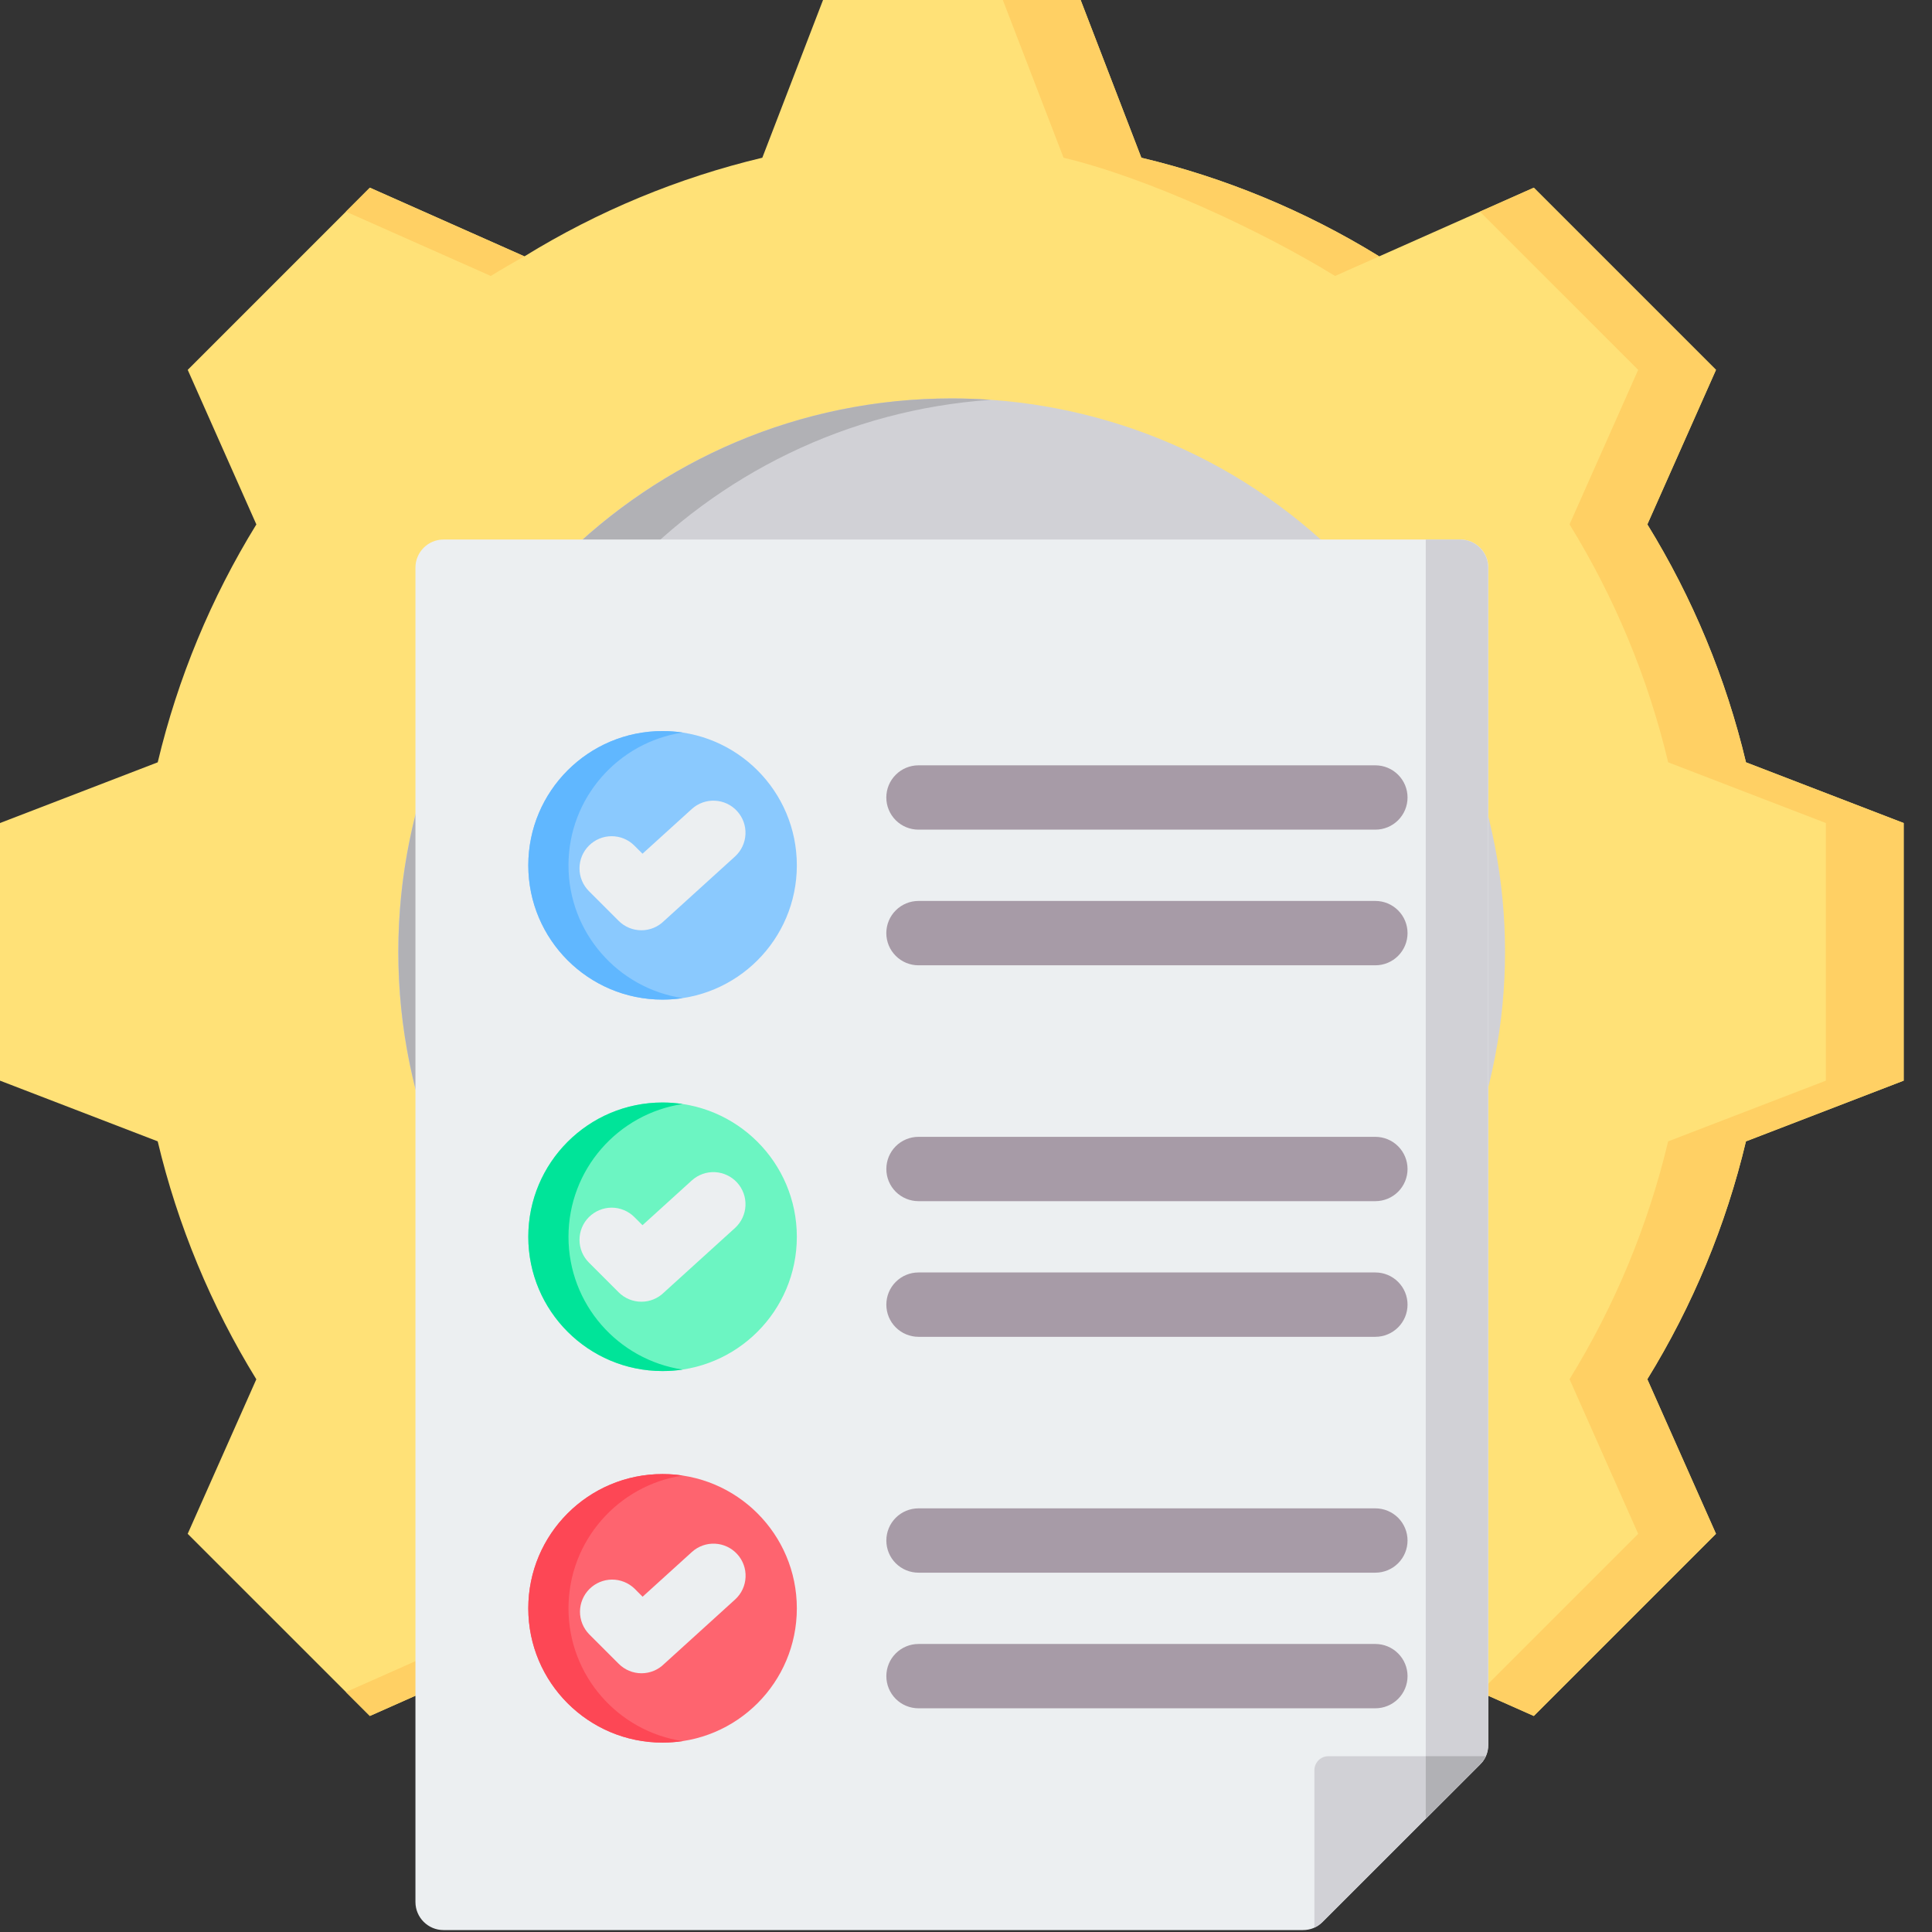
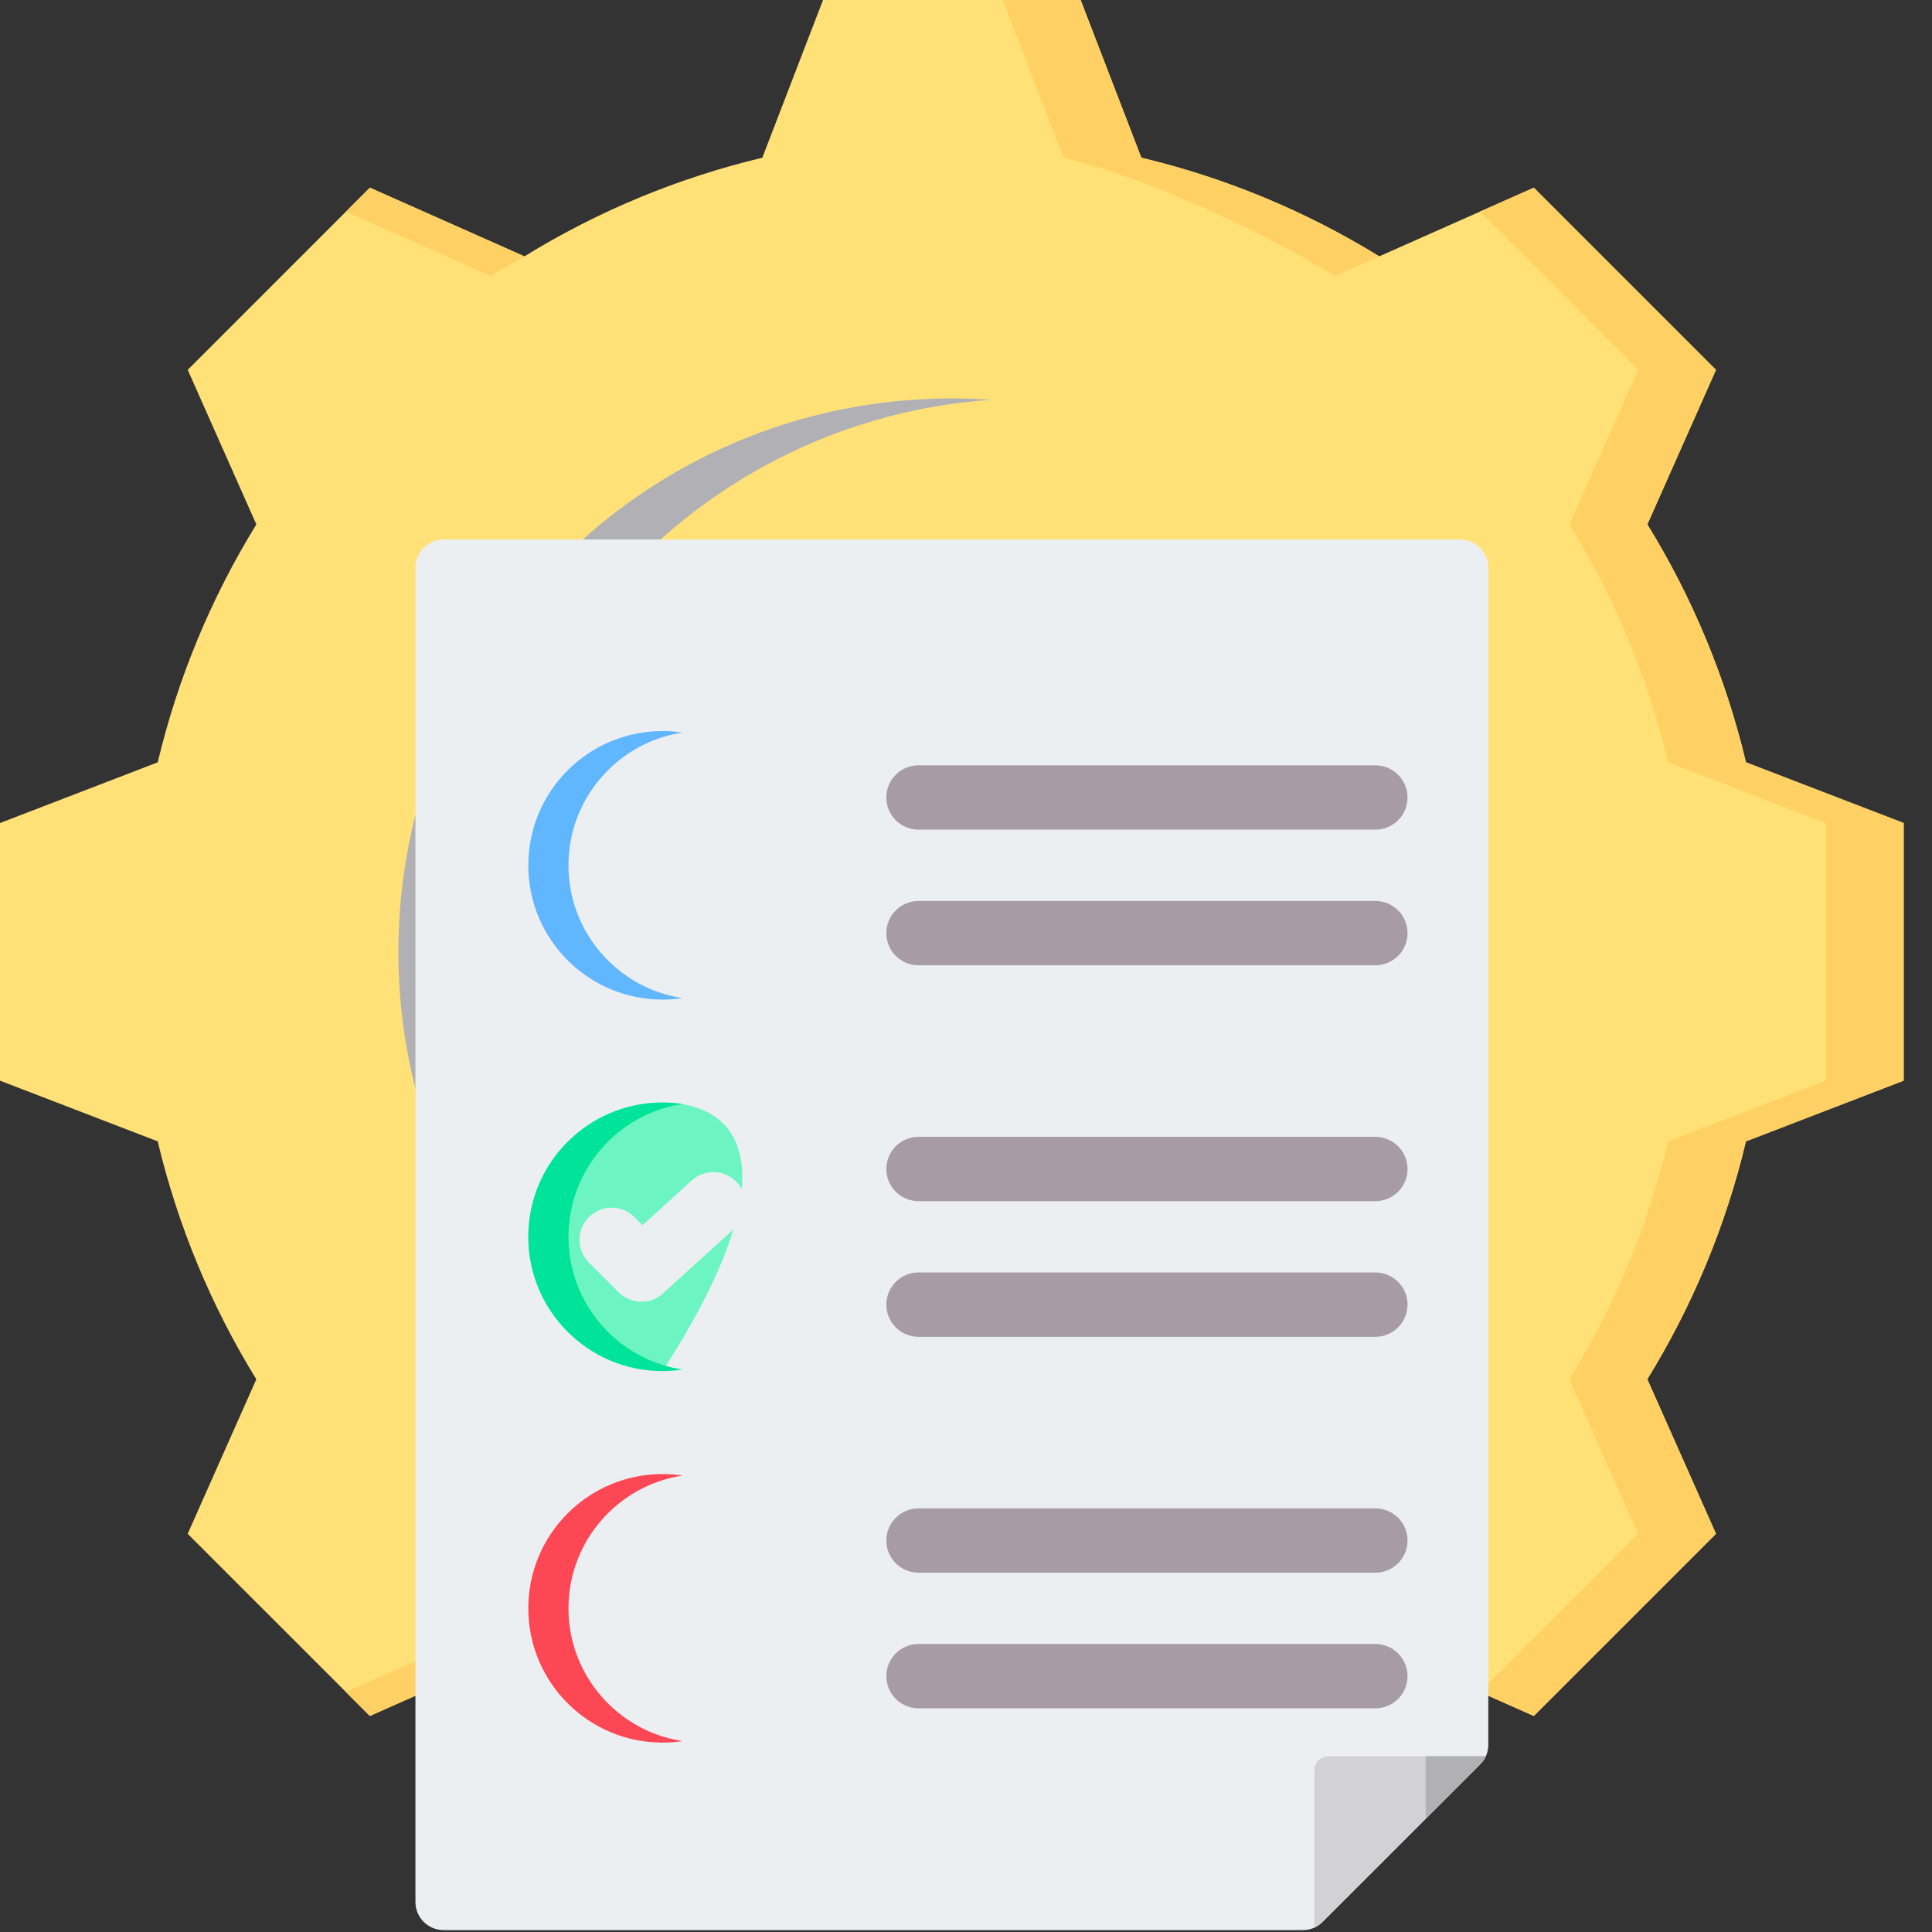
<svg xmlns="http://www.w3.org/2000/svg" width="61" height="61" viewBox="0 0 61 61" fill="none">
  <rect x="0" y="0" width="61" height="61" fill="#333333" stroke="none" />
  <path fill-rule="evenodd" clip-rule="evenodd" d="M36.037 4.98C38.69 5.612 41.225 6.663 43.547 8.094L48.428 5.926L54.18 11.678L52.013 16.557C53.444 18.88 54.495 21.415 55.127 24.069L60.106 25.986V34.12L55.126 36.037C54.494 38.69 53.443 41.225 52.012 43.547L54.18 48.427L48.428 54.179L43.549 52.013C41.227 53.444 38.691 54.495 36.037 55.127L34.12 60.106H25.986L24.069 55.126C21.416 54.493 18.881 53.442 16.559 52.012L11.678 54.179L5.926 48.428L8.093 43.549C6.662 41.226 5.611 38.69 4.979 36.036L0 34.12V25.986L4.98 24.069C5.612 21.416 6.663 18.88 8.094 16.558L5.927 11.678L11.678 5.926L16.558 8.094C18.881 6.663 21.416 5.612 24.069 4.98L25.986 0H34.12L36.037 4.98Z" fill="#FFE177" />
  <path fill-rule="evenodd" clip-rule="evenodd" d="M16.558 52.012L11.678 54.179L10.922 53.424L15.496 51.393C15.845 51.608 16.199 51.814 16.558 52.012ZM36.036 4.98C38.653 5.604 41.156 6.635 43.452 8.036C43.483 8.057 43.514 8.076 43.547 8.094L42.152 8.713C39.83 7.283 36.234 5.612 33.58 4.98L31.663 0H34.119L36.036 4.98ZM10.922 6.682L11.677 5.926L16.558 8.094C16.199 8.292 15.845 8.498 15.496 8.713L10.922 6.682ZM46.726 6.682L48.427 5.926L54.179 11.678L52.012 16.557C53.443 18.88 54.494 21.415 55.126 24.069L60.105 25.986V34.12L55.125 36.037C54.493 38.69 53.442 41.225 52.011 43.547L54.179 48.427L48.427 54.179L46.727 53.424L51.723 48.428L49.556 43.547C50.986 41.225 52.037 38.69 52.669 36.037L57.649 34.12V25.986L52.67 24.069C52.038 21.415 50.987 18.879 49.556 16.557L51.723 11.678L46.726 6.682ZM43.453 52.071C41.156 53.472 38.653 54.504 36.036 55.127L34.119 60.106H31.663L33.58 55.127C36.234 54.495 39.831 52.824 42.154 51.394L43.548 52.013C43.516 52.031 43.484 52.05 43.453 52.071Z" fill="#FFD064" />
-   <path d="M42.401 42.408C49.225 35.584 49.225 24.521 42.401 17.698C35.578 10.874 24.515 10.874 17.691 17.698C10.867 24.521 10.867 35.584 17.691 42.408C24.515 49.231 35.578 49.231 42.401 42.408Z" fill="#D1D1D6" />
  <path fill-rule="evenodd" clip-rule="evenodd" d="M30.051 12.58C30.464 12.58 30.873 12.595 31.279 12.624C22.202 13.254 15.034 20.816 15.034 30.053C15.034 39.289 22.202 46.851 31.279 47.482C30.873 47.51 30.464 47.525 30.051 47.525C20.401 47.525 12.578 39.702 12.578 30.053C12.578 20.403 20.401 12.58 30.051 12.58Z" fill="#B1B1B5" />
  <path fill-rule="evenodd" clip-rule="evenodd" d="M14.002 60.939H41.136C41.38 60.939 41.59 60.852 41.762 60.679L46.732 55.71C46.904 55.537 46.991 55.328 46.991 55.084V17.92C46.991 17.433 46.593 17.035 46.106 17.035H14.002C13.515 17.035 13.117 17.433 13.117 17.92V60.053C13.117 60.541 13.515 60.939 14.002 60.939Z" fill="#ECEFF1" />
-   <path fill-rule="evenodd" clip-rule="evenodd" d="M45.016 57.422L46.728 55.71C46.9 55.537 46.987 55.328 46.987 55.084V17.92C46.987 17.433 46.589 17.035 46.102 17.035H45.016V57.422Z" fill="#D1D1D6" />
  <path fill-rule="evenodd" clip-rule="evenodd" d="M41.5 60.861C41.597 60.816 41.685 60.754 41.759 60.678L46.729 55.709C46.805 55.634 46.867 55.546 46.911 55.449H41.943C41.825 55.45 41.713 55.496 41.63 55.579C41.547 55.662 41.5 55.775 41.5 55.892V60.861H41.5Z" fill="#D1D1D6" />
  <path fill-rule="evenodd" clip-rule="evenodd" d="M45.016 57.42L46.728 55.709C46.804 55.634 46.865 55.546 46.91 55.449H45.016V57.42H45.016Z" fill="#B1B1B5" />
  <path fill-rule="evenodd" clip-rule="evenodd" d="M29 53.937C28.731 53.937 28.472 53.83 28.282 53.64C28.091 53.449 27.985 53.191 27.985 52.922C27.985 52.652 28.091 52.394 28.282 52.204C28.472 52.013 28.731 51.906 29 51.906H43.425C43.694 51.906 43.953 52.013 44.143 52.204C44.334 52.394 44.441 52.652 44.441 52.922C44.441 53.191 44.334 53.449 44.143 53.64C43.953 53.83 43.694 53.937 43.425 53.937H29ZM29 26.195C28.731 26.195 28.472 26.088 28.282 25.898C28.091 25.707 27.984 25.449 27.984 25.18C27.984 24.91 28.091 24.652 28.282 24.462C28.472 24.271 28.731 24.164 29 24.164H43.425C43.694 24.164 43.953 24.271 44.143 24.462C44.334 24.652 44.441 24.91 44.441 25.18C44.441 25.449 44.334 25.707 44.143 25.898C43.953 26.088 43.694 26.195 43.425 26.195H29ZM29 30.478C28.731 30.478 28.472 30.371 28.282 30.18C28.091 29.99 27.984 29.731 27.984 29.462C27.984 29.193 28.091 28.934 28.282 28.744C28.472 28.553 28.731 28.446 29 28.446H43.425C43.694 28.446 43.953 28.553 44.143 28.744C44.334 28.934 44.441 29.193 44.441 29.462C44.441 29.731 44.334 29.99 44.143 30.18C43.953 30.371 43.694 30.478 43.425 30.478H29ZM29 37.925C28.731 37.925 28.472 37.818 28.282 37.628C28.091 37.437 27.985 37.179 27.985 36.91C27.985 36.64 28.091 36.382 28.282 36.191C28.472 36.001 28.731 35.894 29 35.894H43.425C43.694 35.894 43.953 36.001 44.143 36.191C44.334 36.382 44.441 36.64 44.441 36.91C44.441 37.179 44.334 37.437 44.143 37.628C43.953 37.818 43.694 37.925 43.425 37.925H29ZM29 42.208C28.731 42.208 28.472 42.1 28.282 41.91C28.091 41.72 27.985 41.461 27.985 41.192C27.985 40.922 28.091 40.664 28.282 40.474C28.472 40.283 28.731 40.176 29 40.176H43.425C43.694 40.176 43.953 40.283 44.143 40.474C44.334 40.664 44.441 40.922 44.441 41.192C44.441 41.461 44.334 41.72 44.143 41.91C43.953 42.1 43.694 42.208 43.425 42.208H29ZM29 49.655C28.731 49.655 28.472 49.548 28.282 49.358C28.091 49.167 27.985 48.909 27.985 48.639C27.985 48.37 28.091 48.112 28.282 47.921C28.472 47.731 28.731 47.624 29 47.624H43.425C43.694 47.624 43.953 47.731 44.143 47.921C44.334 48.112 44.441 48.37 44.441 48.639C44.441 48.909 44.334 49.167 44.143 49.358C43.953 49.548 43.694 49.655 43.425 49.655H29Z" fill="#A79BA7" />
-   <path d="M20.919 31.561C23.261 31.561 25.159 29.663 25.159 27.322C25.159 24.98 23.261 23.082 20.919 23.082C18.578 23.082 16.68 24.98 16.68 27.322C16.68 29.663 18.578 31.561 20.919 31.561Z" fill="#8AC9FE" />
  <path fill-rule="evenodd" clip-rule="evenodd" d="M20.919 23.082C21.135 23.082 21.347 23.098 21.554 23.129C19.514 23.436 17.949 25.196 17.949 27.322C17.949 29.447 19.514 31.207 21.554 31.514C21.344 31.545 21.132 31.561 20.919 31.561C18.578 31.561 16.68 29.663 16.68 27.322C16.68 24.98 18.578 23.082 20.919 23.082Z" fill="#60B7FF" />
  <path fill-rule="evenodd" clip-rule="evenodd" d="M18.594 28.136C18.5 28.041 18.425 27.929 18.374 27.806C18.323 27.683 18.297 27.551 18.297 27.418C18.297 27.284 18.323 27.152 18.374 27.029C18.425 26.906 18.5 26.794 18.594 26.7C18.689 26.605 18.801 26.53 18.924 26.479C19.047 26.428 19.179 26.402 19.312 26.402C19.446 26.402 19.578 26.428 19.701 26.479C19.824 26.53 19.936 26.605 20.03 26.7L20.286 26.955L21.848 25.538C22.048 25.359 22.309 25.267 22.576 25.281C22.843 25.294 23.094 25.413 23.274 25.611C23.454 25.808 23.549 26.069 23.537 26.337C23.526 26.604 23.409 26.855 23.213 27.037L20.975 29.069L20.969 29.074C20.779 29.265 20.52 29.372 20.251 29.372C19.982 29.372 19.723 29.265 19.533 29.074L18.594 28.136Z" fill="#ECEFF1" />
-   <path d="M20.919 43.289C23.261 43.289 25.159 41.391 25.159 39.05C25.159 36.709 23.261 34.81 20.919 34.81C18.578 34.81 16.68 36.709 16.68 39.05C16.68 41.391 18.578 43.289 20.919 43.289Z" fill="#6CF5C2" />
+   <path d="M20.919 43.289C25.159 36.709 23.261 34.81 20.919 34.81C18.578 34.81 16.68 36.709 16.68 39.05C16.68 41.391 18.578 43.289 20.919 43.289Z" fill="#6CF5C2" />
  <path fill-rule="evenodd" clip-rule="evenodd" d="M20.919 34.81C21.135 34.81 21.347 34.827 21.554 34.858C19.514 35.164 17.949 36.924 17.949 39.05C17.949 41.176 19.514 42.936 21.554 43.242C21.344 43.274 21.132 43.289 20.919 43.289C18.578 43.289 16.68 41.391 16.68 39.05C16.68 36.709 18.578 34.81 20.919 34.81Z" fill="#00E499" />
  <path fill-rule="evenodd" clip-rule="evenodd" d="M18.594 39.864C18.5 39.77 18.425 39.658 18.374 39.535C18.323 39.411 18.297 39.279 18.297 39.146C18.297 39.013 18.323 38.881 18.374 38.757C18.425 38.634 18.5 38.522 18.594 38.428C18.689 38.334 18.801 38.259 18.924 38.208C19.047 38.157 19.179 38.13 19.312 38.13C19.446 38.13 19.578 38.157 19.701 38.208C19.824 38.259 19.936 38.334 20.03 38.428L20.286 38.684L21.848 37.266C22.048 37.088 22.309 36.995 22.576 37.009C22.843 37.023 23.094 37.142 23.274 37.339C23.454 37.537 23.549 37.798 23.537 38.065C23.526 38.332 23.409 38.584 23.213 38.766L20.975 40.797L20.969 40.803C20.779 40.993 20.52 41.1 20.251 41.1C19.982 41.1 19.723 40.993 19.533 40.803L18.594 39.864Z" fill="#ECEFF1" />
-   <path d="M20.919 55.02C23.261 55.02 25.159 53.122 25.159 50.781C25.159 48.439 23.261 46.541 20.919 46.541C18.578 46.541 16.68 48.439 16.68 50.781C16.68 53.122 18.578 55.02 20.919 55.02Z" fill="#FE646F" />
  <path fill-rule="evenodd" clip-rule="evenodd" d="M20.919 46.541C21.135 46.541 21.347 46.557 21.554 46.588C19.514 46.895 17.949 48.655 17.949 50.781C17.949 52.906 19.514 54.666 21.554 54.973C21.344 55.004 21.132 55.02 20.919 55.02C18.578 55.02 16.68 53.122 16.68 50.781C16.68 48.439 18.578 46.541 20.919 46.541Z" fill="#FD4755" />
-   <path fill-rule="evenodd" clip-rule="evenodd" d="M18.598 51.595C18.413 51.403 18.31 51.147 18.312 50.88C18.315 50.614 18.422 50.359 18.61 50.171C18.798 49.983 19.053 49.876 19.319 49.873C19.586 49.871 19.842 49.974 20.034 50.158L20.289 50.414L21.852 48.996C22.051 48.818 22.312 48.726 22.579 48.74C22.846 48.753 23.097 48.872 23.277 49.07C23.457 49.267 23.552 49.528 23.54 49.795C23.529 50.063 23.413 50.314 23.216 50.496L20.978 52.528L20.972 52.533C20.782 52.724 20.523 52.831 20.254 52.831C19.985 52.831 19.727 52.724 19.536 52.533L18.598 51.595Z" fill="#ECEFF1" />
</svg>